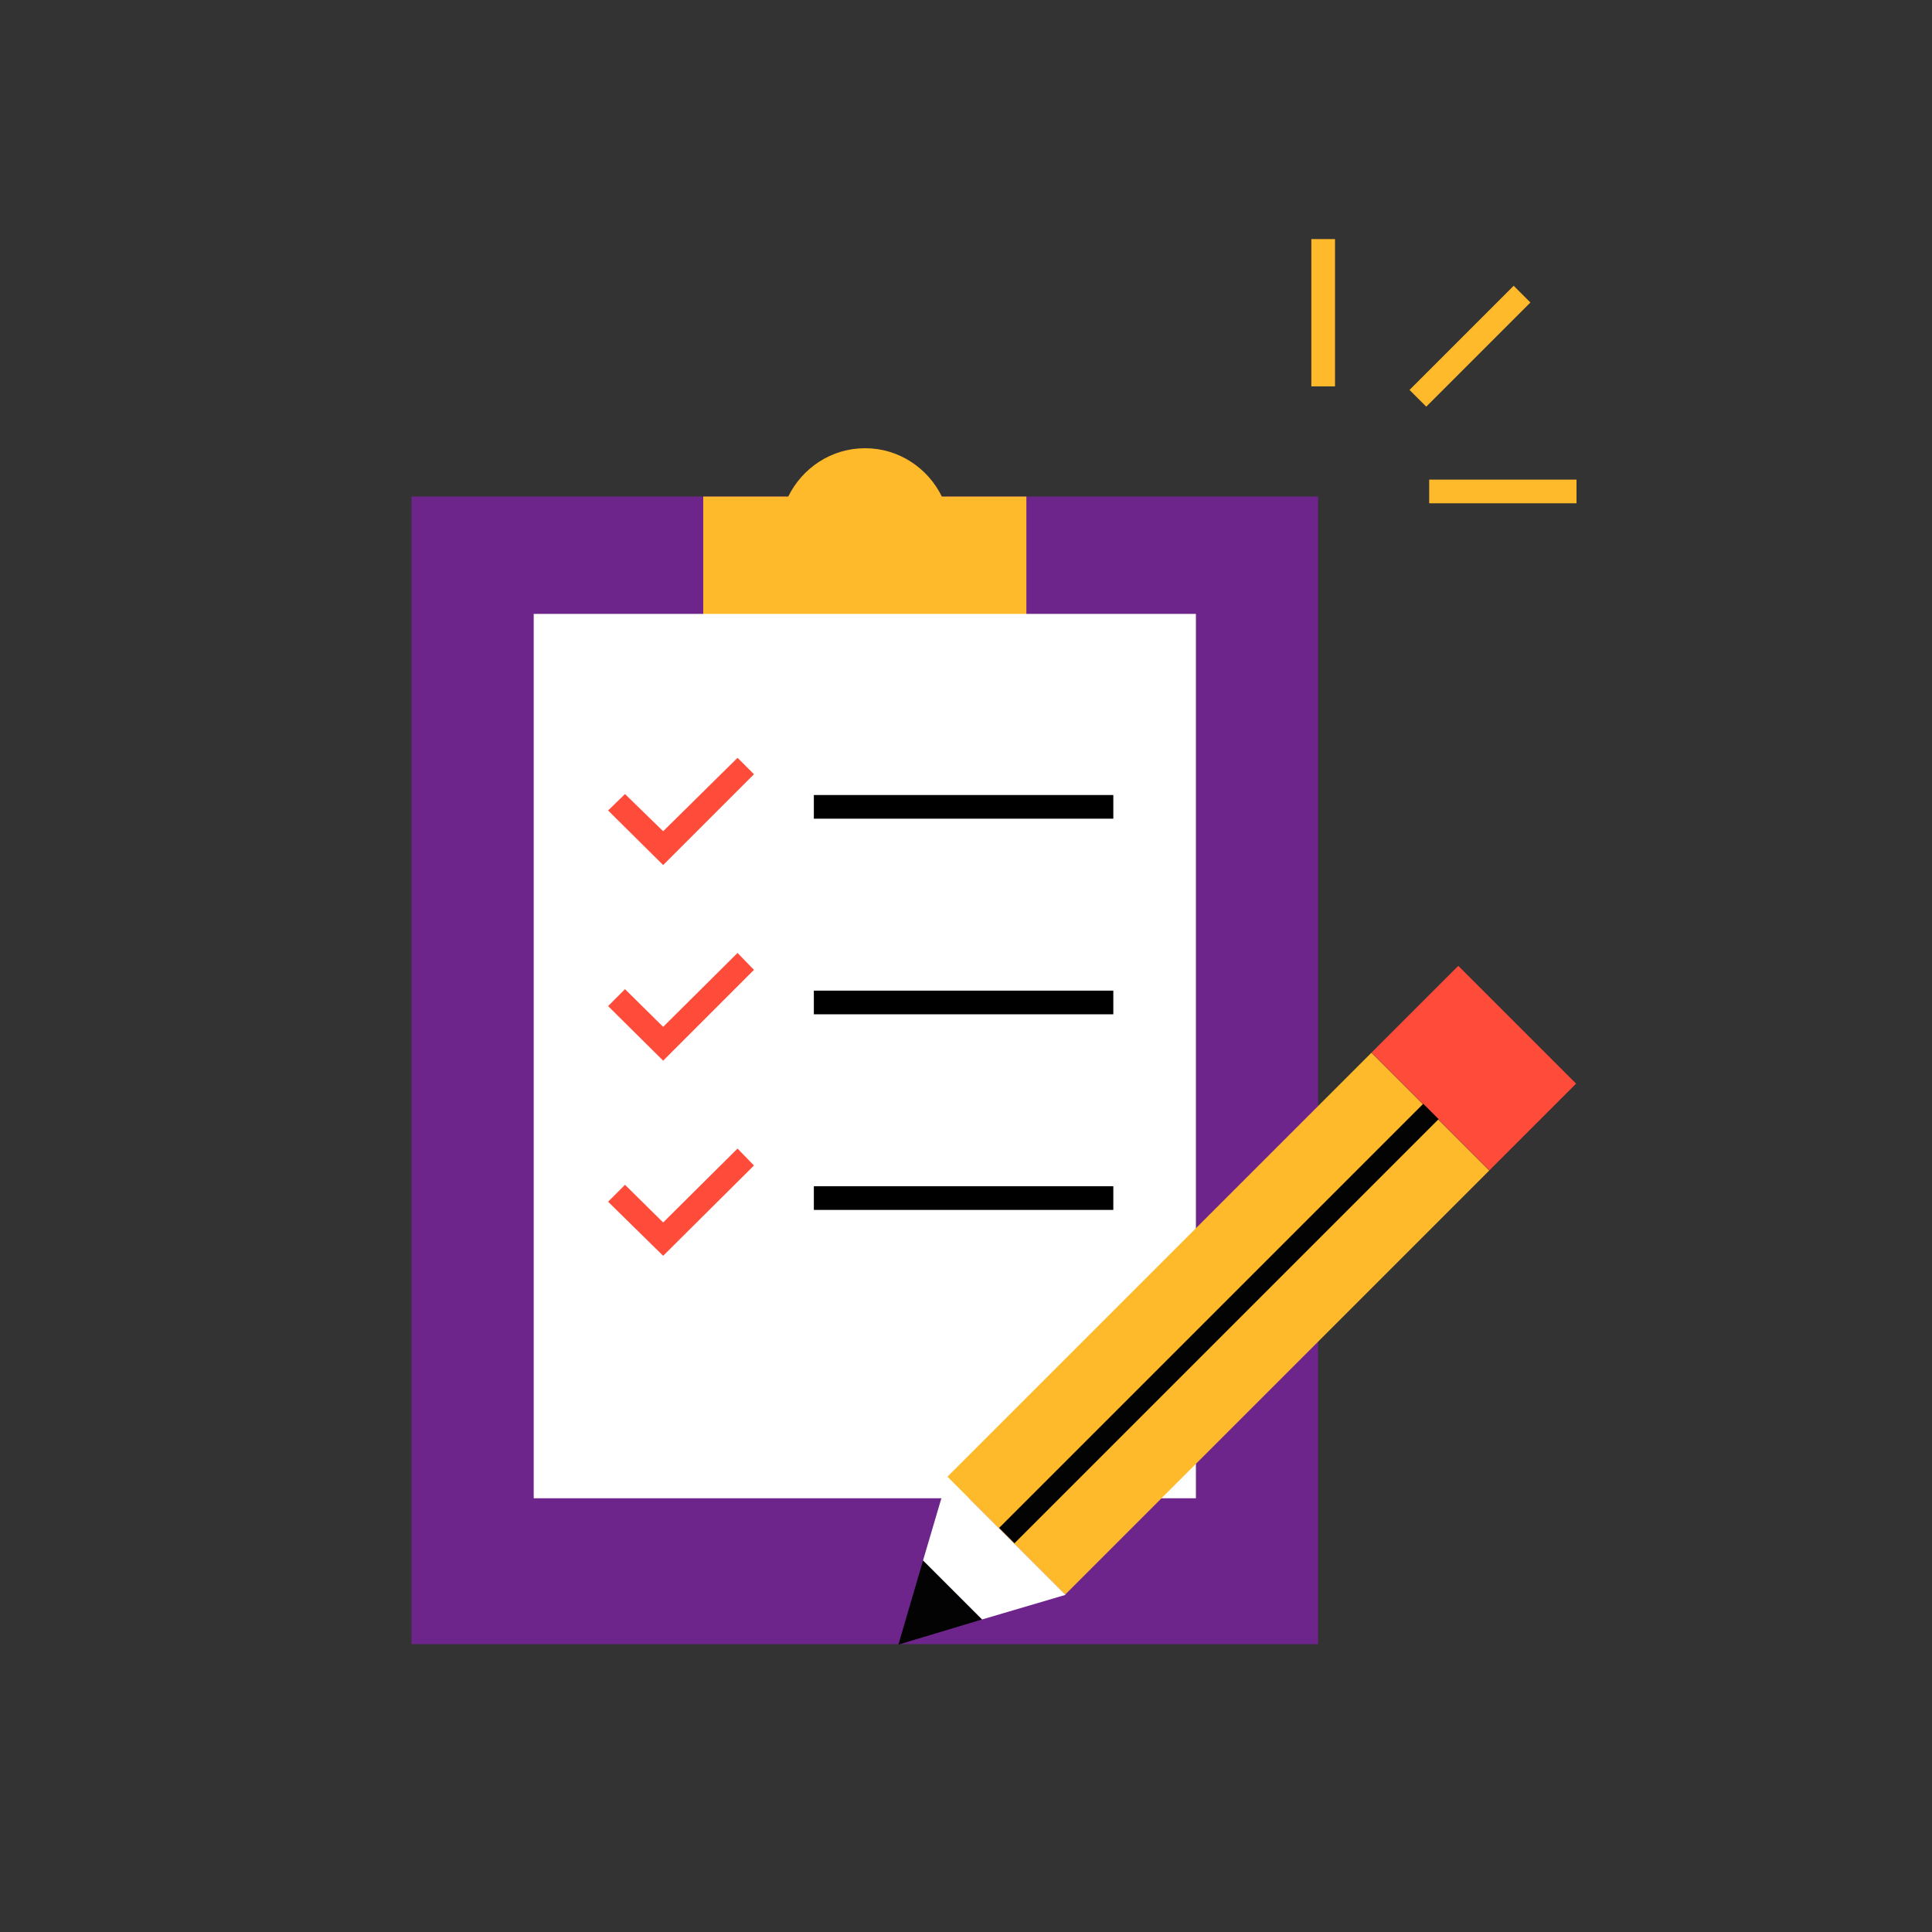
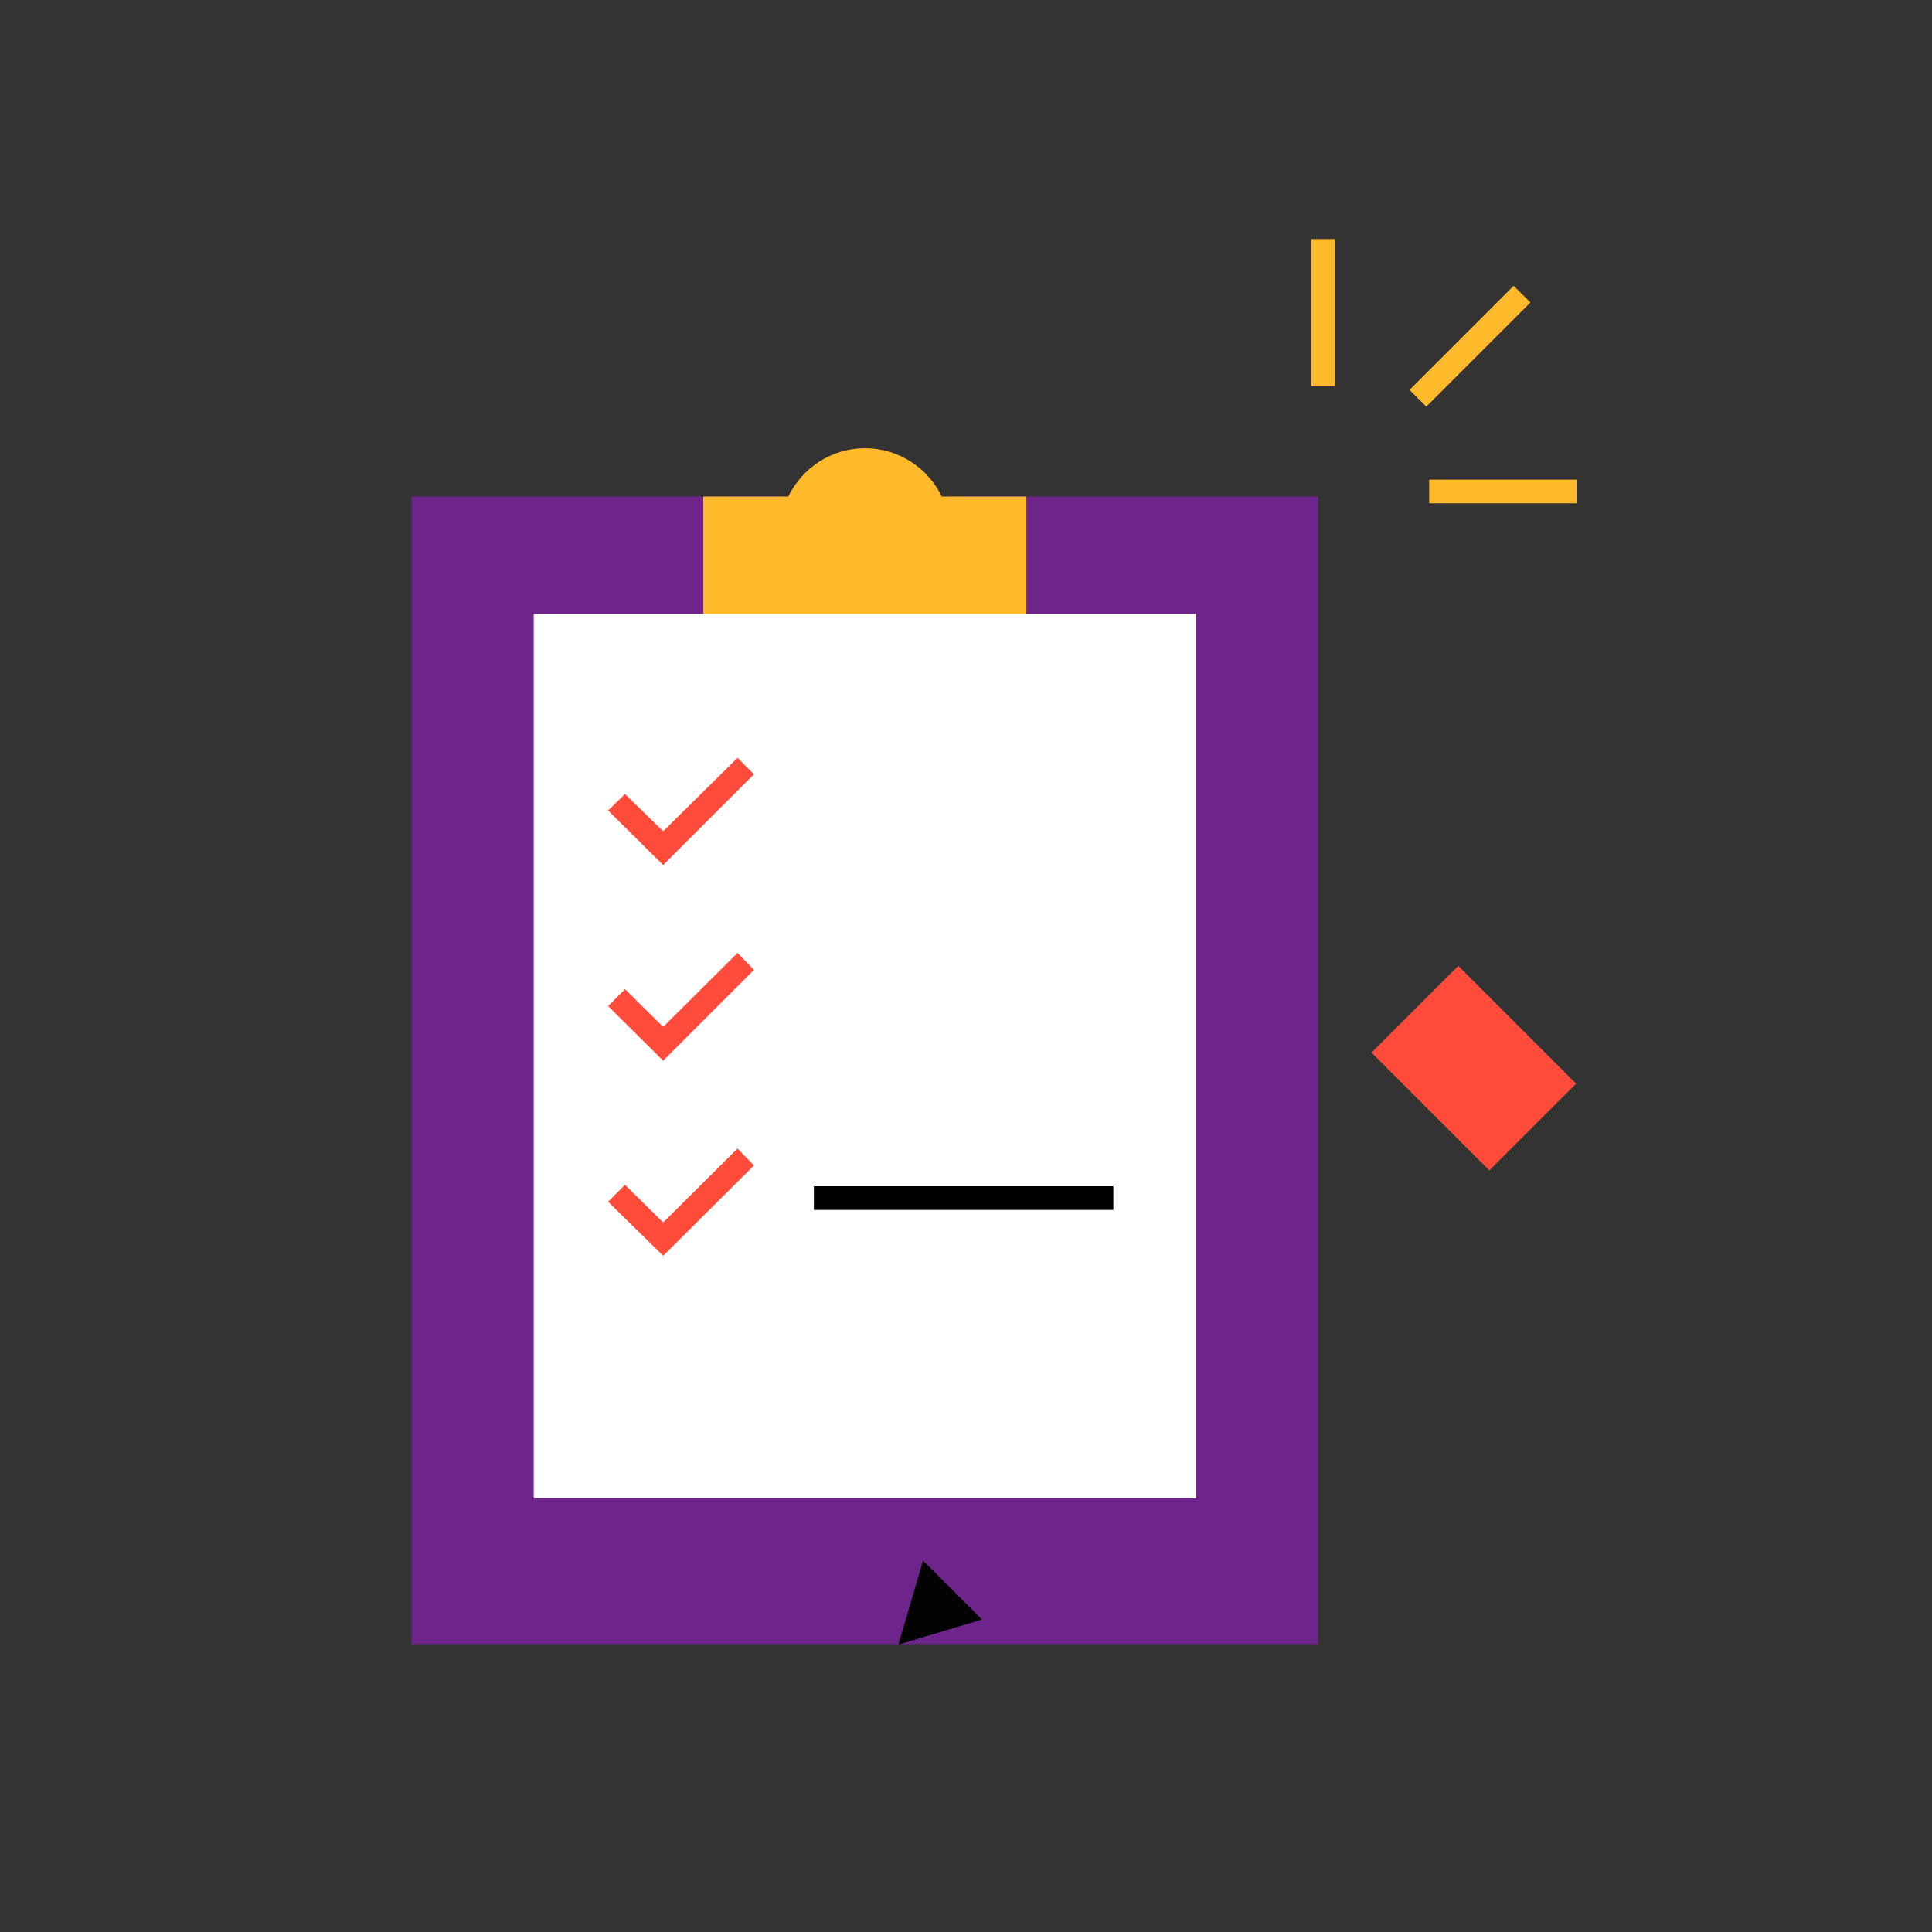
<svg xmlns="http://www.w3.org/2000/svg" id="Layer_1" x="0px" y="0px" viewBox="0 0 400 400" style="enable-background:new 0 0 400 400;" xml:space="preserve">
  <rect x="0" y="0" width="400" height="400" fill="#333333" stroke="none" />
  <style type="text/css"> .st0{fill:#6E258B;} .st1{fill:#FFBA2B;} .st2{fill:#FFFFFF;} .st3{fill:#FF4B3A;} .st4{fill:#030303;} </style>
  <g>
    <rect x="85.2" y="102.8" class="st0" width="187.7" height="237.6" />
  </g>
  <path class="st1" d="M195,102.8c-2.9-5.9-8.9-10-15.9-10s-13,4.1-15.9,10h-17.6v32.3h66.9v-32.3H195z" />
  <g>
    <g>
      <g>
        <rect x="289.1" y="69.2" transform="matrix(0.707 -0.707 0.707 0.707 38.508 236.199)" class="st1" width="30.5" height="4.9" />
      </g>
    </g>
    <g>
      <g>
        <rect x="271.5" y="49.5" class="st1" width="4.9" height="30.5" />
      </g>
    </g>
    <g>
      <g>
        <rect x="295.9" y="99.3" class="st1" width="30.5" height="4.9" />
      </g>
    </g>
  </g>
  <g>
    <rect x="110.5" y="127.1" class="st2" width="137.1" height="183.1" />
  </g>
  <g>
    <g>
      <polygon class="st3" points="137.3,179.1 125.9,167.8 129.4,164.4 137.3,172.1 152.7,156.9 156.1,160.3 " />
    </g>
    <g>
-       <rect x="168.5" y="164.6" width="62" height="4.9" />
-     </g>
+       </g>
  </g>
  <g>
    <g>
      <polygon class="st3" points="137.3,219.6 125.9,208.3 129.4,204.8 137.3,212.6 152.7,197.3 156.1,200.8 " />
    </g>
    <g>
-       <rect x="168.5" y="205.1" width="62" height="4.9" />
-     </g>
+       </g>
  </g>
  <g>
    <g>
      <polygon class="st3" points="137.3,260 125.9,248.8 129.4,245.3 137.3,253.1 152.7,237.8 156.1,241.3 " />
    </g>
    <g>
      <rect x="168.5" y="245.6" width="62" height="4.9" />
    </g>
  </g>
  <g>
    <g>
-       <rect x="190.2" y="256.8" transform="matrix(0.707 -0.707 0.707 0.707 -119.9 258.678)" class="st1" width="124.2" height="34.5" />
-     </g>
+       </g>
    <g>
      <g>
-         <polygon class="st2" points="220.6,330.2 196.2,305.8 191.1,323.1 203.3,335.3 " />
-       </g>
+         </g>
      <g>
        <polygon class="st4" points="203.3,335.3 191.1,323.1 186,340.5 " />
      </g>
    </g>
    <g>
      <rect x="292.5" y="203.9" transform="matrix(0.707 -0.707 0.707 0.707 -66.99 280.567)" class="st3" width="25.4" height="34.5" />
    </g>
    <g>
-       <rect x="190.3" y="271.8" transform="matrix(0.707 -0.707 0.707 0.707 -119.848 258.716)" class="st4" width="124.2" height="4.5" />
-     </g>
+       </g>
  </g>
</svg>